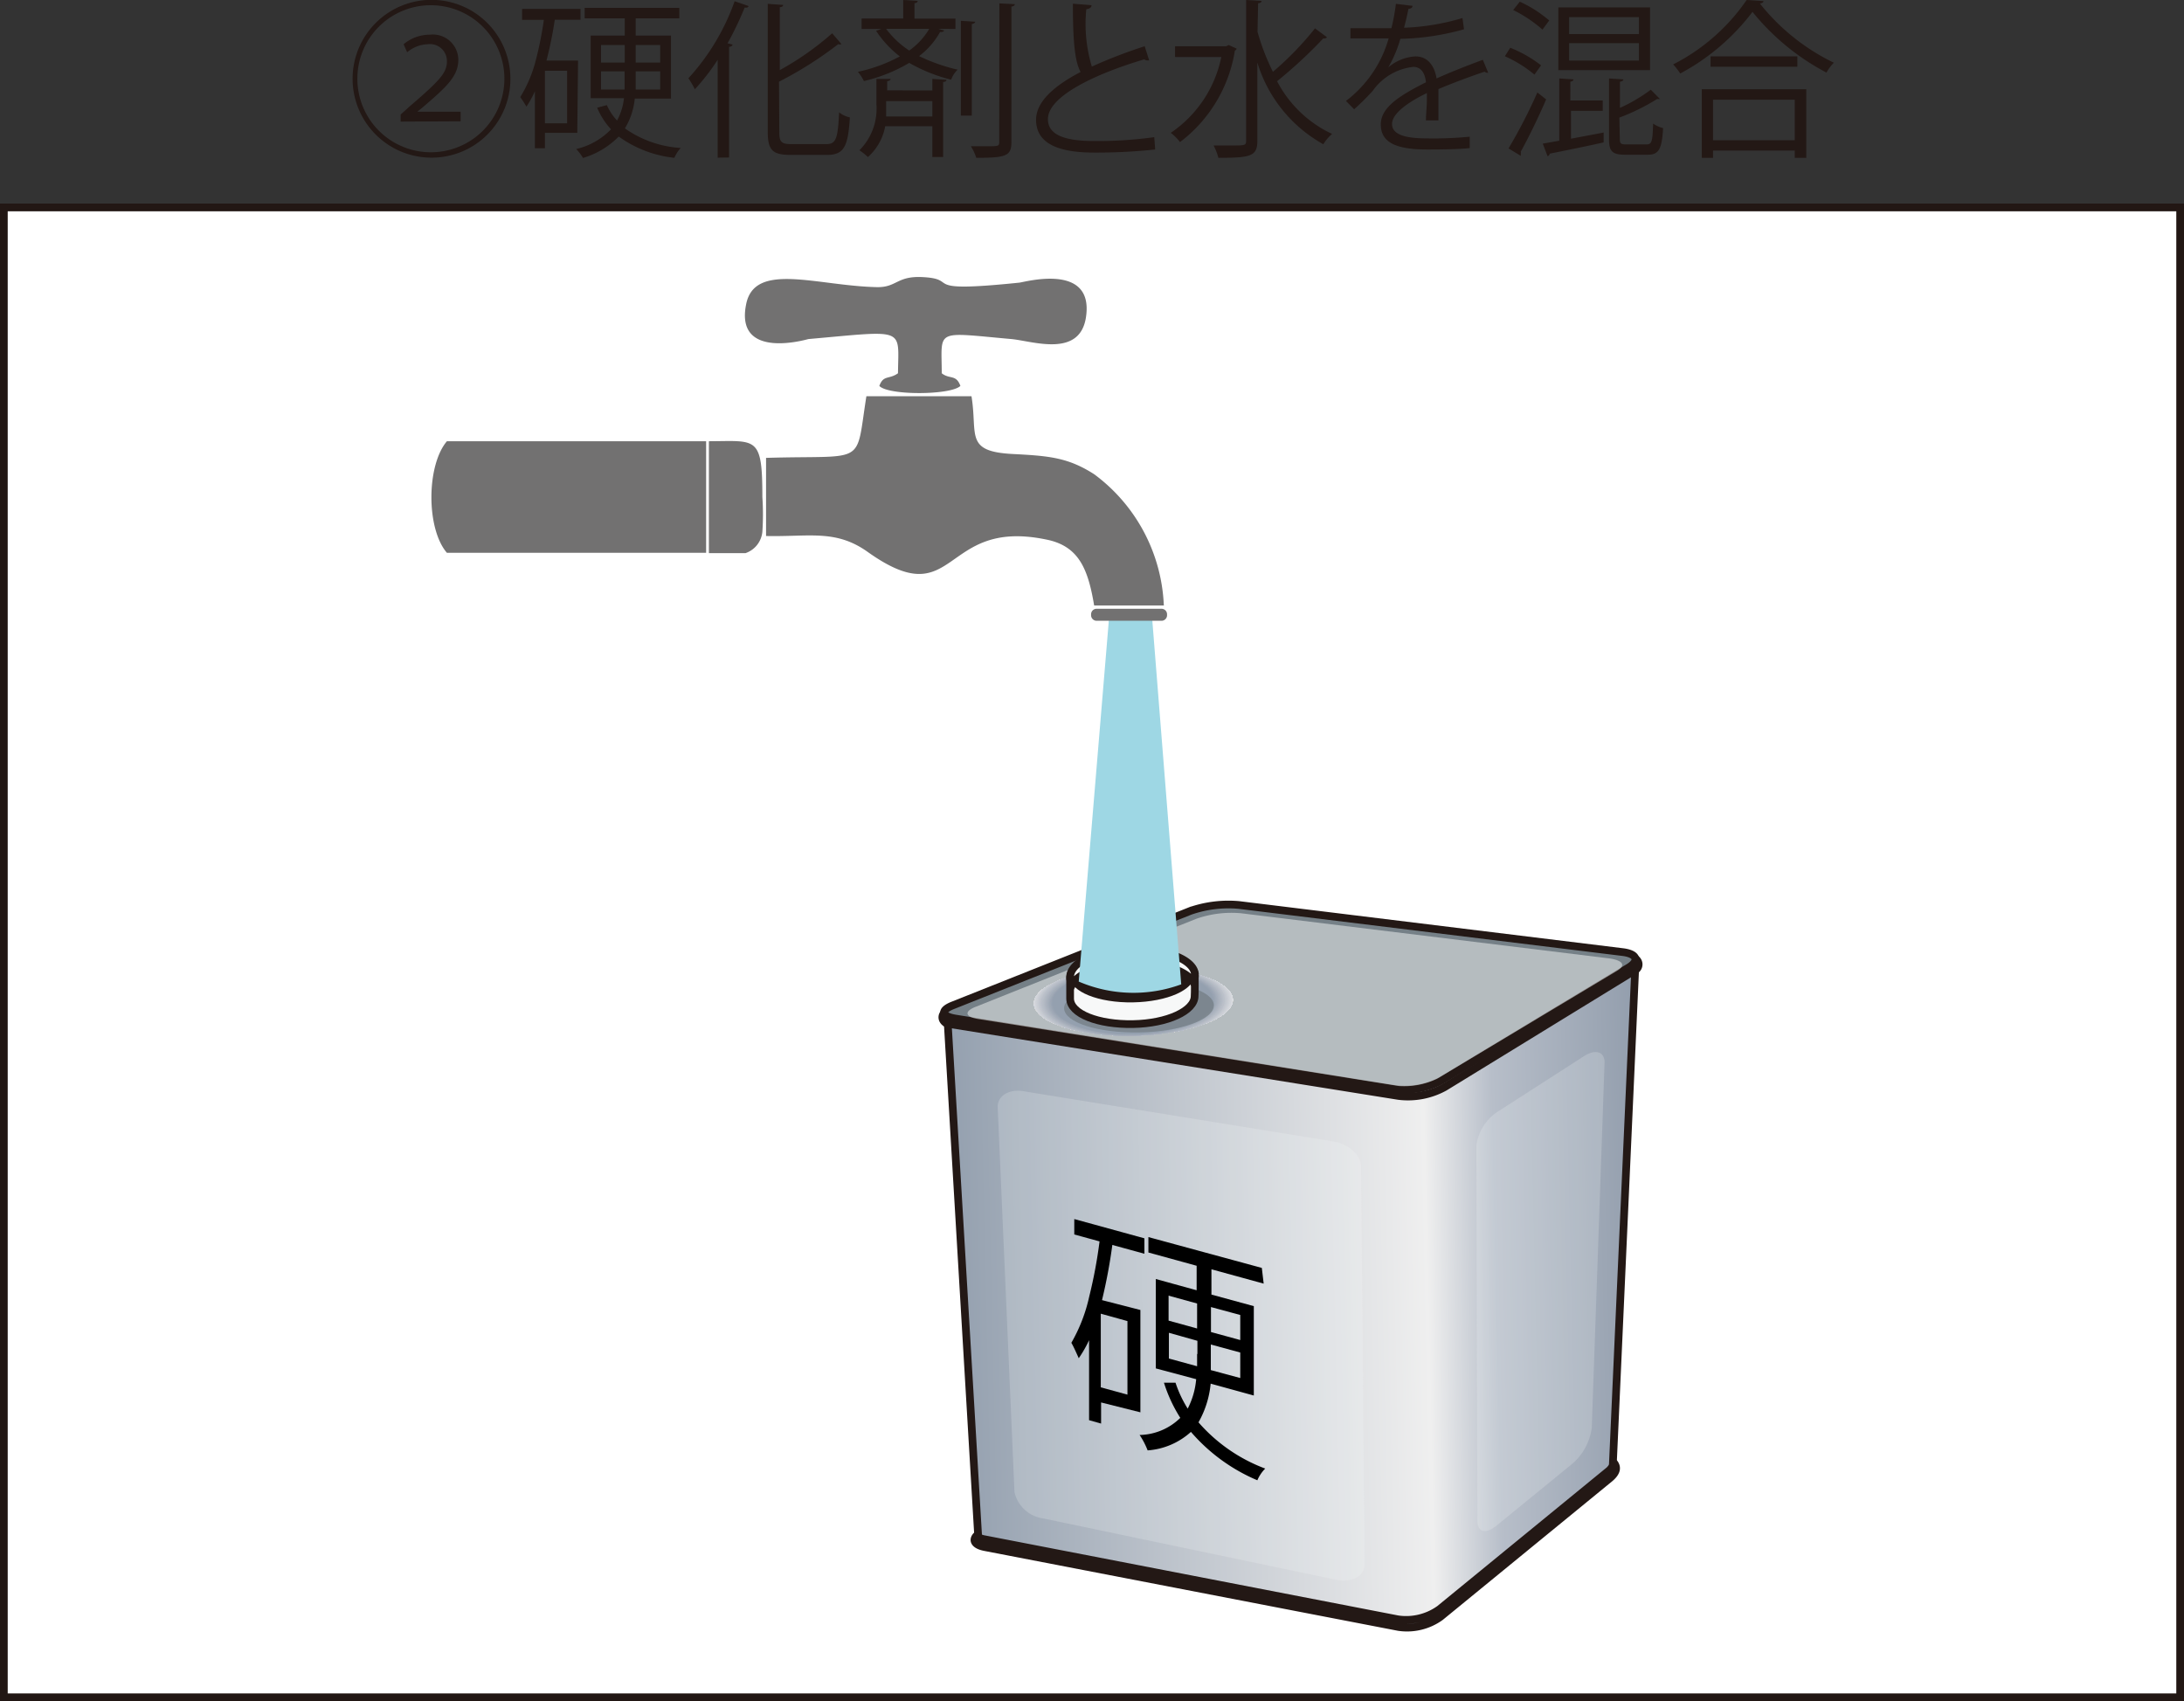
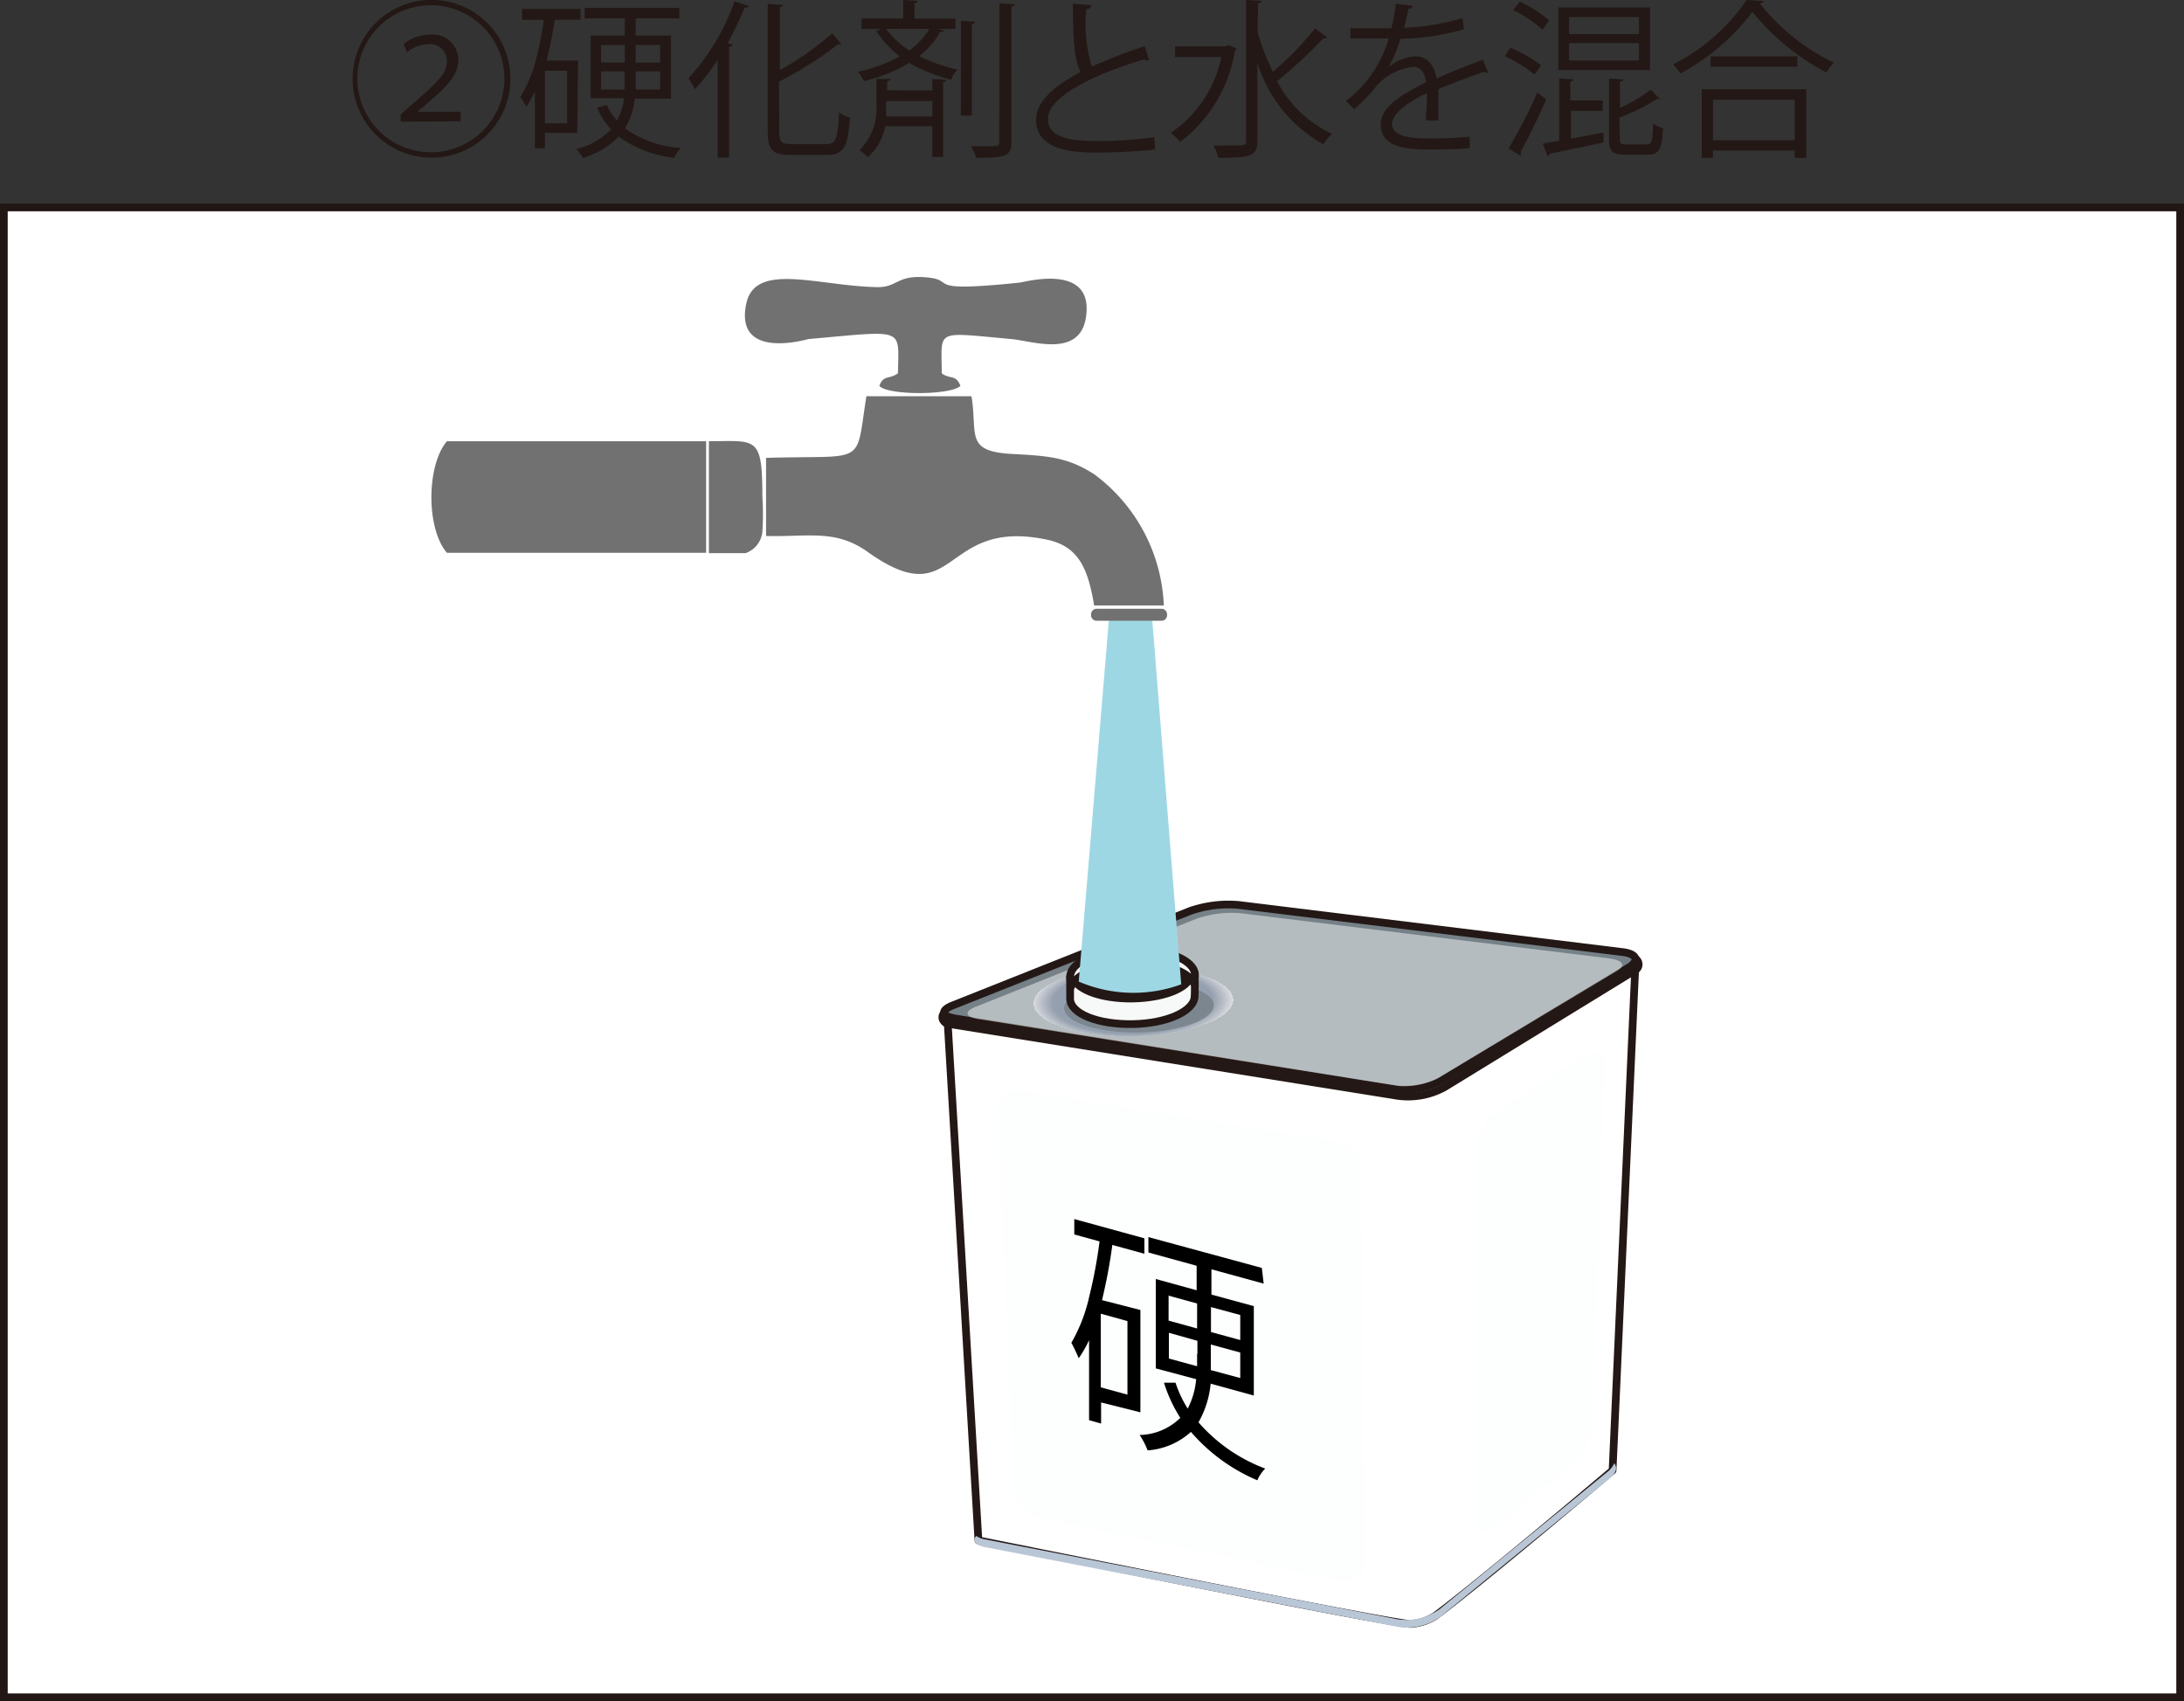
<svg xmlns="http://www.w3.org/2000/svg" xmlns:xlink="http://www.w3.org/1999/xlink" viewBox="0 0 141.72 110.38">
  <rect x="0" y="0" width="141.72" height="110.38" fill="#333333" stroke="none" />
  <defs>
    <style>.cls-1,.cls-5,.cls-8{fill:none;}.cls-2{fill:#fff;stroke:#221714;}.cls-117,.cls-2,.cls-5,.cls-8{stroke-width:0.5px;}.cls-3{fill:#231815;}.cls-4{fill:url(#linear-gradient);}.cls-117,.cls-5,.cls-8{stroke:#231815;}.cls-5{stroke-linecap:round;stroke-linejoin:round;}.cls-6{fill:url(#linear-gradient-2);}.cls-7{fill:#758087;}.cls-117,.cls-8{stroke-miterlimit:10;}.cls-117,.cls-12,.cls-9{fill:#f7f8f8;}.cls-9{opacity:0.5;}.cls-10{fill:#b9c6d6;}.cls-11{opacity:0.2;}.cls-13{clip-path:url(#clip-path);}.cls-14{fill:#efefef;}.cls-15{fill:#eeefef;}.cls-16{fill:#eeeeef;}.cls-17{fill:#edeeee;}.cls-18{fill:#ecedee;}.cls-19{fill:#ebeced;}.cls-20{fill:#eaebed;}.cls-21{fill:#e9ebec;}.cls-22{fill:#e9eaeb;}.cls-23{fill:#e8e9eb;}.cls-24{fill:#e7e8ea;}.cls-25{fill:#e6e7e9;}.cls-26{fill:#e5e6e9;}.cls-27{fill:#e4e6e8;}.cls-28{fill:#e3e5e7;}.cls-29{fill:#e2e4e7;}.cls-30{fill:#e1e3e6;}.cls-31{fill:#e1e2e5;}.cls-32{fill:#e0e2e5;}.cls-33{fill:#dfe1e4;}.cls-34{fill:#dee0e3;}.cls-35{fill:#dddfe3;}.cls-36{fill:#dcdee2;}.cls-37{fill:#dbdde1;}.cls-38{fill:#dadce0;}.cls-39{fill:#d9dbdf;}.cls-40{fill:#d8dadf;}.cls-41{fill:#d7d9de;}.cls-42{fill:#d6d9dd;}.cls-43{fill:#d5d8dd;}.cls-44{fill:#d4d7dc;}.cls-45{fill:#d4d6db;}.cls-46{fill:#d3d5db;}.cls-47{fill:#d2d5da;}.cls-48{fill:#d1d4d9;}.cls-49{fill:#d0d3d9;}.cls-50{fill:#cfd2d8;}.cls-51{fill:#ced1d7;}.cls-52{fill:#cdd1d7;}.cls-53{fill:#ccd0d6;}.cls-54{fill:#cccfd5;}.cls-55{fill:#cbced5;}.cls-56{fill:#cacdd4;}.cls-57{fill:#c9cdd3;}.cls-58{fill:#c8ccd3;}.cls-59{fill:#c7cbd2;}.cls-60{fill:#c6cad1;}.cls-61{fill:#c5c9d1;}.cls-62{fill:#c4c9d0;}.cls-63{fill:#c4c8d0;}.cls-64{fill:#c3c7cf;}.cls-65{fill:#c2c6ce;}.cls-66{fill:#c1c6ce;}.cls-67{fill:#c0c5cd;}.cls-68{fill:#bfc4cc;}.cls-69{fill:#bec3cc;}.cls-70{fill:#bdc2cb;}.cls-71{fill:#bcc2ca;}.cls-72{fill:#bcc1ca;}.cls-73{fill:#bbc0c9;}.cls-74{fill:#babfc9;}.cls-75{fill:#b9bfc8;}.cls-76{fill:#b8bec7;}.cls-77{fill:#b7bdc7;}.cls-78{fill:#b6bcc6;}.cls-79{fill:#b5bcc5;}.cls-80{fill:#b5bbc5;}.cls-81{fill:#b4bac4;}.cls-82{fill:#b3b9c4;}.cls-83{fill:#b2b9c3;}.cls-84{fill:#b1b8c2;}.cls-85{fill:#b0b7c2;}.cls-86{fill:#afb6c1;}.cls-87{fill:#aeb5c0;}.cls-88{fill:#adb4bf;}.cls-89{fill:#acb3bf;}.cls-90{fill:#abb3be;}.cls-91{fill:#aab2bd;}.cls-92{fill:#a9b1bd;}.cls-93{fill:#a8b0bc;}.cls-94{fill:#a7afbb;}.cls-95{fill:#a6aeba;}.cls-96{fill:#a5adba;}.cls-97{fill:#a4adb9;}.cls-98{fill:#a3acb9;}.cls-99{fill:#a2abb8;}.cls-100{fill:#a1abb7;}.cls-101{fill:#a1aab7;}.cls-102{fill:#a0a9b6;}.cls-103{fill:#9fa8b6;}.cls-104{fill:#9ea8b5;}.cls-105{fill:#9da7b4;}.cls-106{fill:#9ca6b4;}.cls-107{fill:#9ba5b3;}.cls-108{fill:#9aa5b3;}.cls-109{fill:#99a4b2;}.cls-110{fill:#99a3b1;}.cls-111{fill:#98a2b1;}.cls-112{fill:#97a2b0;}.cls-113{fill:#96a1b0;}.cls-114{fill:#95a0af;}.cls-115{fill:#94a0af;}.cls-116{opacity:0.8;}.cls-118{fill:#9ed7e4;}.cls-118,.cls-119{fill-rule:evenodd;}.cls-119{fill:#727171;}</style>
    <linearGradient id="linear-gradient" x1="-124.3" y1="17.41" x2="-79.62" y2="17.41" gradientTransform="translate(185.72 64.74) rotate(-1.28)" gradientUnits="userSpaceOnUse">
      <stop offset="0" stop-color="#94a0af" />
      <stop offset="0.55" stop-color="#dddfe2" />
      <stop offset="0.69" stop-color="#efefef" />
      <stop offset="0.79" stop-color="#b7bec9" />
      <stop offset="1" stop-color="#939ead" />
    </linearGradient>
    <linearGradient id="linear-gradient-2" x1="-124.58" y1="-0.01" x2="-79.37" y2="-0.01" xlink:href="#linear-gradient" />
    <clipPath id="clip-path">
      <path class="cls-1" d="M80,64.86c0,1.21-2.85,2.26-6.41,2.34s-6.47-.86-6.49-2.08,2.84-2.27,6.4-2.34S79.93,63.64,80,64.86Z" />
    </clipPath>
  </defs>
  <g id="レイヤー_2" data-name="レイヤー 2">
    <g id="レイヤー_5" data-name="レイヤー 5">
      <rect class="cls-2" x="0.25" y="13.46" width="141.22" height="96.67" />
      <path class="cls-3" d="M28,10.23a5.12,5.12,0,1,1,5.12-5.11A5.11,5.11,0,0,1,28,10.23ZM23.19,5.12A4.77,4.77,0,1,0,28,.34,4.76,4.76,0,0,0,23.19,5.12ZM26,7.89V7.43l.61-.55C28.47,5.28,29,4.74,29,4a1.1,1.1,0,0,0-1.25-1.13,2.19,2.19,0,0,0-1.33.52l-.23-.52a2.64,2.64,0,0,1,1.71-.62,1.65,1.65,0,0,1,1.84,1.62c0,1.08-.76,1.76-2.27,3.06l-.39.32v0h2.81v.62Z" />
      <path class="cls-3" d="M37.46,8.62h-2.1v1h-.65V5.92a6.68,6.68,0,0,1-.55,1,6.57,6.57,0,0,0-.4-.62,8.58,8.58,0,0,0,1-2.36,23,23,0,0,0,.53-2.65H33.88V.58h3.79v.7H36a24.85,24.85,0,0,1-.54,2.65h2.05ZM36.8,8V4.59H35.36V8ZM43.54,6.4H41.19a4.55,4.55,0,0,1-.64,1.93A7,7,0,0,0,44.17,9.6a2.41,2.41,0,0,0-.41.64,7.5,7.5,0,0,1-3.61-1.38,5.43,5.43,0,0,1-2.32,1.39,3.06,3.06,0,0,0-.44-.58,4.58,4.58,0,0,0,2.26-1.28,4.81,4.81,0,0,1-.9-1.4l.63-.17a3.56,3.56,0,0,0,.66,1,3.89,3.89,0,0,0,.45-1.45H38.33V2.31h2.21V1.19h-2.6V.51h6.14v.68H41.25V2.31h2.29ZM39,2.92V4.06h1.54V2.92Zm0,2.89h1.53c0-.19,0-.39,0-.57V4.63H39Zm3.84,0V4.63H41.25v.61c0,.18,0,.38,0,.57Zm0-2.89H41.25V4.06h1.59Z" />
      <path class="cls-3" d="M46.57,10.23V3.88a13.73,13.73,0,0,1-1.48,1.91,5.75,5.75,0,0,0-.42-.71,14.62,14.62,0,0,0,3-5l.9.31c0,.1-.14.12-.25.1a20.54,20.54,0,0,1-1.11,2.32l.32.08c0,.08-.08.14-.22.15v7.18Zm4-1.64c0,.62.14.76.77.76h2.3c.63,0,.73-.42.81-2.06a1.73,1.73,0,0,0,.7.33c-.12,1.81-.34,2.43-1.47,2.43H51.28c-1.13,0-1.46-.3-1.46-1.48V.25l1,.07c0,.08-.06.13-.22.15V4.55A18.71,18.71,0,0,0,54,2.16l.6.7a.22.22,0,0,1-.2,0A24.3,24.3,0,0,1,50.55,5.3Z" />
      <path class="cls-3" d="M60.89,1.87l.37.11c0,.07-.12.1-.26.1a5,5,0,0,1-1.36,1.56,11.73,11.73,0,0,0,2.5.88,1.73,1.73,0,0,0-.42.65A10.54,10.54,0,0,1,59,4.08a10.4,10.4,0,0,1-2.94,1.18,3.07,3.07,0,0,0-.39-.6,10.24,10.24,0,0,0,2.72-1A6.81,6.81,0,0,1,56.85,2l.34-.12H55.91V1.2h2.7V0l.94.06c0,.07-.06.13-.21.15v1H62v.67Zm-.39,4V5.12l.92.06c0,.08-.08.13-.22.14v4.87h-.7v-2H57.44a3.51,3.51,0,0,1-1.12,2,4.82,4.82,0,0,0-.55-.44,3.83,3.83,0,0,0,1.1-3V5.12l.92,0c0,.08-.08.13-.22.15v.59Zm-3-4A5.92,5.92,0,0,0,59,3.28a4.58,4.58,0,0,0,1.3-1.41Zm0,4.69c0,.33,0,.57,0,1h3v-1Zm5.78-5.15c0,.07-.08.13-.22.15V7.5h-.71V1.35ZM64.85.22l1,.05c0,.08-.08.14-.22.16V9.24c0,.89-.38,1-2.28,1A3.28,3.28,0,0,0,63,9.49h1c.76,0,.84,0,.84-.26Z" />
      <path class="cls-3" d="M74.57,3.92h-.09a.37.37,0,0,1-.23-.07C71,4.82,68,6.26,68,7.73c0,1.06,1.17,1.42,3,1.42a26.75,26.75,0,0,0,3.9-.25l.06.8A36,36,0,0,1,71,9.9c-2.18,0-3.76-.51-3.77-2.12,0-1.18,1.17-2.21,2.89-3.11-.37-.67-.5-1.94-.5-4.43l1.21.1c0,.14-.12.23-.34.26a9.58,9.58,0,0,0,.36,3.72A32.32,32.32,0,0,1,74.28,3Z" />
      <path class="cls-3" d="M79.73,2.92l.52.24a.29.29,0,0,1-.12.13,9.26,9.26,0,0,1-3.56,5.93,3.1,3.1,0,0,0-.6-.6A7.82,7.82,0,0,0,79.25,3.7h-3V3h3.32Zm1.87-.86a14.63,14.63,0,0,0,1,2.6,20.09,20.09,0,0,0,2.73-2.82l.78.58a.25.25,0,0,1-.24.07,30.31,30.31,0,0,1-3,2.78,7.7,7.7,0,0,0,3.57,3.42,2.85,2.85,0,0,0-.57.67,9.09,9.09,0,0,1-4.28-5.3V9.15c0,1-.47,1.09-2.53,1.09a3.57,3.57,0,0,0-.31-.8h1.11c.92,0,1,0,1-.3V0l1,.06c0,.09-.07.14-.22.15Z" />
      <path class="cls-3" d="M96.57,4.72l-.07,0a.24.24,0,0,1-.16-.07c-.84.28-2.06.73-3,1.13,0,.25,0,.54,0,.86s0,.74,0,1.17l-.81,0c0-.4.06-.91.06-1.33,0-.17,0-.32,0-.44-1.25.6-2.26,1.34-2.26,2s.76.94,2.28.94a24.08,24.08,0,0,0,2.76-.11v.74c-.65.07-1.64.09-2.77.09-2.11,0-3-.51-3-1.63s1.28-1.9,2.93-2.73c-.07-.69-.38-1-.82-1a3.7,3.7,0,0,0-2.63,1.55,15.31,15.31,0,0,1-1.21,1.2l-.53-.54a7.73,7.73,0,0,0,2.77-4.06H87.63V1.83h2.66A13.14,13.14,0,0,0,90.58.25l1.08.13c0,.12-.11.18-.27.2-.08.44-.18.83-.28,1.22a15.06,15.06,0,0,0,3.79-.63L95,1.9a16.5,16.5,0,0,1-4.13.62,8.2,8.2,0,0,1-.79,1.86h0a2.94,2.94,0,0,1,1.77-.72c.75,0,1.22.54,1.37,1.43.92-.42,2.09-.87,3-1.21Z" />
      <path class="cls-3" d="M98,3.1A8.07,8.07,0,0,1,100,4.24l-.43.6a8.13,8.13,0,0,0-1.92-1.19Zm-.11,6.53A34.33,34.33,0,0,0,99.76,6l.57.45c-.5,1.16-1.17,2.54-1.65,3.39a.24.24,0,0,1,0,.15.24.24,0,0,1,0,.12ZM98.62.11a8.06,8.06,0,0,1,1.91,1.22l-.44.59A8.58,8.58,0,0,0,98.19.65Zm3.32,7.08V9l2.12-.4,0,.64c-1.3.29-2.65.56-3.5.73a.17.17,0,0,1-.14.16l-.31-.81,1.07-.19V5.09l.92.06c0,.08-.06.13-.2.15V6.52H104v.67ZM107.07.48V4.55h-5.95V.48Zm-.72,1.73V1.11h-4.53v1.1Zm0,1.72V2.8h-4.53V3.93ZM105.11,9c0,.32.06.37.44.37h1.29c.34,0,.4-.18.43-1.35a2,2,0,0,0,.65.29c-.08,1.37-.28,1.73-1,1.73h-1.44c-.86,0-1.07-.22-1.07-1V5.09l.93.06c0,.08-.07.13-.22.15V7a10.48,10.48,0,0,0,2-1.18l.6.61s-.06,0-.12,0h-.08a13.53,13.53,0,0,1-2.44,1.2Z" />
      <path class="cls-3" d="M114.43.07c0,.1-.11.14-.23.16A13.78,13.78,0,0,0,119,4.07a2.75,2.75,0,0,0-.48.64,15.34,15.34,0,0,1-4.8-3.94,14.37,14.37,0,0,1-4.69,4,4.1,4.1,0,0,0-.46-.59A12.82,12.82,0,0,0,113.34,0Zm-4,10.17V5.79h6.78v4.45h-.75V9.77h-5.3v.47ZM111,3.66h5.63v.67H111Zm5.46,2.81h-5.3V9.1h5.3Z" />
-       <path class="cls-4" d="M104.64,95.41s-8.25,7-11.52,9.45a3.31,3.31,0,0,1-1.63.51c-1.16,0-28-5.42-28-5.42l-2-33.69,44.62-3.45Z" />
      <path class="cls-5" d="M104.64,95.41s-8.25,7-11.52,9.45a3.31,3.31,0,0,1-1.63.51c-1.16,0-28-5.42-28-5.42l-2-33.69,44.62-3.45Z" />
      <path class="cls-6" d="M90.74,71.11a4.91,4.91,0,0,0,3-.57l12.39-7.6a.43.43,0,0,0-.06-.76L61.38,65.65c-.24.1-.39.52.06.77Z" />
      <path class="cls-5" d="M90.74,71.11a4.91,4.91,0,0,0,3-.57l12.39-7.6a.43.43,0,0,0-.06-.76L61.38,65.65c-.24.1-.39.52.06.77Z" />
      <path class="cls-7" d="M93.48,70.14a5.08,5.08,0,0,1-3,.52L62,66.09c-.91-.15-1-.53-.16-.86l15.39-6.12a7.56,7.56,0,0,1,3.15-.39l24.94,3.06c.91.12,1.07.56.36,1Z" />
      <path class="cls-8" d="M93.48,70.14a5.08,5.08,0,0,1-3,.52L62,66.09c-.91-.15-1-.53-.16-.86l15.39-6.12a7.56,7.56,0,0,1,3.15-.39l24.94,3.06c.91.12,1.07.56.36,1Z" />
      <path class="cls-9" d="M93.25,70a5,5,0,0,1-2.47.47L63.47,66.12c-.86-.14-.92-.5-.14-.8l14.29-5.7a6.89,6.89,0,0,1,2.93-.36l23.82,2.92c.87.11,1.22.43.53.83Z" />
      <path class="cls-10" d="M104.75,94.94a1.5,1.5,0,0,1-.33.47l-11,9a3.73,3.73,0,0,1-2.72.66L63.9,99.88a1.3,1.3,0,0,1-.55-.22c-.27.31-.07.61.58.73l26.83,5.18a3.7,3.7,0,0,0,2.71-.66l11-9C104.83,95.6,105,95.28,104.75,94.94Z" />
-       <path class="cls-5" d="M104.75,94.94a1.5,1.5,0,0,1-.33.47l-11,9a3.73,3.73,0,0,1-2.72.66L63.9,99.88a1.3,1.3,0,0,1-.55-.22c-.27.31-.07.61.58.73l26.83,5.18a3.7,3.7,0,0,0,2.71-.66l11-9C104.83,95.6,105,95.28,104.75,94.94Z" />
      <g class="cls-11">
        <path class="cls-12" d="M88.55,101.52c0,.73-.79,1.17-1.77,1l-19.11-4a2.21,2.21,0,0,1-1.84-1.7l-1.09-25c0-.73.76-1.2,1.76-1l20,3.24c1,.16,1.82.89,1.82,1.62Z" />
      </g>
      <g class="cls-11">
        <path class="cls-12" d="M103.29,92.64A3.71,3.71,0,0,1,102,95l-4.9,4c-.68.56-1.23.42-1.23-.31L95.8,74.36a3.1,3.1,0,0,1,1.39-2.23l5.58-3.59c.77-.5,1.37-.3,1.35.43Z" />
      </g>
      <g class="cls-13">
        <rect class="cls-14" x="67.05" y="62.77" width="12.91" height="4.43" transform="translate(-1.44 1.67) rotate(-1.29)" />
        <path class="cls-14" d="M73.46,62.71l2.68-.06v-.27a10.89,10.89,0,0,1,2.2.54c1.26.47,2,1.15,2.06,1.91s-.74,1.47-2,2a10,10,0,0,1-2.18.64v-.26l-5.36.11v.28a11,11,0,0,1-2.2-.55c-1.26-.47-2.05-1.14-2.06-1.91s.74-1.47,2-2a11.29,11.29,0,0,1,2.18-.64v.27Z" />
        <path class="cls-15" d="M73.46,62.71l2.67-.06v-.26a10.32,10.32,0,0,1,2.19.54c1.26.47,2,1.14,2.06,1.9s-.74,1.47-2,2a11.18,11.18,0,0,1-2.17.64v-.26l-5.35.12v.26a11.8,11.8,0,0,1-2.2-.54c-1.25-.47-2-1.15-2.06-1.91s.74-1.47,2-2a9.78,9.78,0,0,1,2.17-.64v.26Z" />
        <path class="cls-16" d="M73.46,62.71l2.67-.06v-.26a11,11,0,0,1,2.19.54c1.25.47,2,1.14,2,1.9s-.73,1.47-2,2a10.53,10.53,0,0,1-2.17.64v-.25l-5.34.12v.25A10.47,10.47,0,0,1,68.7,67c-1.25-.47-2-1.14-2-1.9s.73-1.46,2-2a10.87,10.87,0,0,1,2.16-.64v.26Z" />
        <path class="cls-17" d="M73.46,62.71l2.66-.06V62.4a10.17,10.17,0,0,1,2.19.54c1.25.47,2,1.14,2,1.89s-.74,1.46-2,2a11.18,11.18,0,0,1-2.17.64v-.25l-5.33.12v.25A11.13,11.13,0,0,1,68.71,67c-1.25-.47-2-1.14-2-1.9s.73-1.46,2-2a10.24,10.24,0,0,1,2.16-.64v.25Z" />
        <path class="cls-18" d="M73.46,62.71l2.65-.06V62.4a10.85,10.85,0,0,1,2.18.54c1.25.47,2,1.14,2,1.89s-.73,1.46-2,2a10.32,10.32,0,0,1-2.15.64v-.24l-5.31.12v.24A10.47,10.47,0,0,1,68.72,67c-1.24-.47-2-1.13-2-1.89s.74-1.46,2-2a11,11,0,0,1,2.15-.64v.25Z" />
        <path class="cls-19" d="M73.46,62.71l2.65-.06v-.24a10.22,10.22,0,0,1,2.18.54c1.24.46,2,1.13,2,1.88s-.73,1.46-2,2a10.34,10.34,0,0,1-2.15.63v-.23l-5.3.11v.24A10.94,10.94,0,0,1,68.74,67c-1.25-.47-2-1.13-2-1.89s.73-1.45,2-2a11,11,0,0,1,2.15-.63v.24Z" />
        <path class="cls-20" d="M73.45,62.26c3.75-.08,6.81,1.07,6.85,2.57s-3,2.8-6.73,2.88-6.82-1.06-6.85-2.57S69.7,62.35,73.45,62.26Z" />
        <path class="cls-21" d="M73.45,62.27c3.74-.08,6.8,1.06,6.83,2.56s-3,2.79-6.71,2.88-6.81-1.07-6.84-2.57S69.71,62.35,73.45,62.27Z" />
        <path class="cls-22" d="M73.45,62.27c3.73-.08,6.78,1.07,6.82,2.57s-3,2.78-6.7,2.86-6.79-1.06-6.82-2.56S69.71,62.36,73.45,62.27Z" />
        <path class="cls-23" d="M73.45,62.28c3.72-.08,6.76,1.06,6.8,2.56s-3,2.77-6.68,2.85-6.77-1.06-6.8-2.55S69.72,62.37,73.45,62.28Z" />
        <path class="cls-24" d="M73.45,62.29c3.71-.08,6.75,1.06,6.78,2.55s-3,2.76-6.66,2.85-6.76-1.06-6.79-2.55S69.73,62.37,73.45,62.29Z" />
        <path class="cls-25" d="M73.45,62.29c3.7-.08,6.73,1.06,6.76,2.55s-2.94,2.76-6.64,2.84-6.74-1.06-6.77-2.54S69.74,62.38,73.45,62.29Z" />
        <path class="cls-26" d="M73.45,62.3c3.69-.08,6.72,1.05,6.75,2.54s-2.94,2.75-6.63,2.83-6.72-1-6.76-2.53S69.75,62.38,73.45,62.3Z" />
        <path class="cls-27" d="M73.45,62.31c3.68-.09,6.7,1,6.74,2.53s-2.94,2.74-6.62,2.83-6.71-1-6.74-2.53S69.76,62.39,73.45,62.31Z" />
        <path class="cls-28" d="M73.45,62.31c3.68-.08,6.69,1,6.72,2.53s-2.93,2.74-6.61,2.82-6.68-1-6.71-2.52S69.77,62.4,73.45,62.31Z" />
        <path class="cls-29" d="M73.45,62.32c3.67-.08,6.67,1,6.7,2.52s-2.91,2.73-6.58,2.81-6.68-1-6.71-2.51S69.78,62.4,73.45,62.32Z" />
        <path class="cls-30" d="M73.45,62.33c3.66-.09,6.65,1,6.68,2.51s-2.9,2.72-6.57,2.81-6.65-1-6.68-2.51S69.79,62.41,73.45,62.33Z" />
        <path class="cls-31" d="M73.45,62.33c3.65-.08,6.64,1,6.67,2.51s-2.9,2.72-6.56,2.8-6.63-1-6.67-2.5S69.8,62.42,73.45,62.33Z" />
        <path class="cls-32" d="M73.45,62.34c3.64-.08,6.62,1,6.65,2.5s-2.89,2.71-6.54,2.79-6.61-1-6.65-2.49S69.81,62.42,73.45,62.34Z" />
-         <path class="cls-33" d="M73.45,62.35c3.63-.08,6.6,1,6.64,2.49s-2.89,2.71-6.53,2.79-6.6-1-6.63-2.5S69.82,62.43,73.45,62.35Z" />
        <path class="cls-34" d="M73.45,62.35c3.62-.08,6.59,1,6.62,2.49s-2.88,2.7-6.51,2.78S67,66.59,67,65.14,69.83,62.44,73.45,62.35Z" />
        <path class="cls-35" d="M73.45,62.36c3.61-.08,6.57,1,6.6,2.48s-2.87,2.69-6.49,2.77-6.57-1-6.6-2.48S69.83,62.44,73.45,62.36Z" />
        <path class="cls-36" d="M73.45,62.37c3.61-.08,6.56,1,6.59,2.47s-2.87,2.69-6.48,2.77S67,66.58,67,65.13,69.84,62.45,73.45,62.37Z" />
        <path class="cls-37" d="M73.45,62.37c3.6-.08,6.54,1,6.57,2.47s-2.86,2.68-6.46,2.76S67,66.58,67,65.13,69.85,62.45,73.45,62.37Z" />
        <path class="cls-37" d="M73.45,62.38C77,62.3,80,63.4,80,64.84s-2.86,2.67-6.45,2.76S67,66.57,67,65.13,69.86,62.46,73.45,62.38Z" />
        <path class="cls-38" d="M73.45,62.39C77,62.31,80,63.4,80,64.84s-2.85,2.67-6.43,2.75-6.5-1-6.53-2.46S69.87,62.47,73.45,62.39Z" />
        <path class="cls-39" d="M73.45,62.39c3.57-.08,6.49,1,6.52,2.45s-2.84,2.66-6.41,2.74-6.49-1-6.52-2.45S69.88,62.47,73.45,62.39Z" />
        <path class="cls-40" d="M73.45,62.4c3.56-.08,6.48,1,6.51,2.44s-2.83,2.65-6.4,2.74-6.47-1-6.5-2.45S69.89,62.48,73.45,62.4Z" />
        <path class="cls-41" d="M73.45,62.41c3.55-.08,6.46,1,6.49,2.43s-2.82,2.65-6.38,2.73-6.45-1-6.49-2.44S69.9,62.49,73.45,62.41Z" />
        <path class="cls-42" d="M73.45,62.41c3.54-.08,6.44,1,6.47,2.43s-2.81,2.64-6.36,2.72-6.44-1-6.47-2.43S69.91,62.49,73.45,62.41Z" />
        <path class="cls-43" d="M73.45,62.42c3.53-.08,6.43,1,6.46,2.43s-2.81,2.63-6.35,2.71-6.42-1-6.45-2.43S69.92,62.5,73.45,62.42Z" />
        <path class="cls-44" d="M73.45,62.42c3.53-.07,6.41,1,6.44,2.42s-2.8,2.63-6.33,2.71-6.41-1-6.44-2.42S69.93,62.5,73.45,62.42Z" />
        <path class="cls-45" d="M73.45,62.43c3.52-.08,6.39,1,6.42,2.41s-2.79,2.62-6.31,2.7-6.39-1-6.42-2.41S69.93,62.51,73.45,62.43Z" />
        <path class="cls-46" d="M73.45,62.44c3.51-.08,6.37,1,6.41,2.4s-2.79,2.62-6.3,2.7-6.37-1-6.41-2.41S69.94,62.52,73.45,62.44Z" />
        <path class="cls-47" d="M73.45,62.44c3.5-.07,6.36,1,6.39,2.4s-2.78,2.61-6.28,2.69-6.36-1-6.39-2.4S70,62.52,73.45,62.44Z" />
        <path class="cls-48" d="M73.45,62.45c3.49-.08,6.34,1,6.37,2.39s-2.77,2.6-6.26,2.68-6.34-1-6.37-2.39S70,62.53,73.45,62.45Z" />
        <path class="cls-49" d="M73.45,62.46c3.48-.08,6.33,1,6.36,2.38s-2.77,2.6-6.25,2.67-6.32-1-6.35-2.38S70,62.54,73.45,62.46Z" />
        <path class="cls-50" d="M73.45,62.47c3.47-.09,6.31,1,6.34,2.37S77,67.43,73.56,67.51s-6.31-1-6.34-2.38S70,62.54,73.45,62.47Z" />
        <path class="cls-51" d="M73.45,62.47c3.46-.08,6.29,1,6.33,2.38S77,67.42,73.56,67.5s-6.29-1-6.32-2.37S70,62.55,73.45,62.47Z" />
        <path class="cls-52" d="M73.45,62.48c3.46-.08,6.28,1,6.31,2.37S77,67.42,73.56,67.5s-6.27-1-6.31-2.37S70,62.56,73.45,62.48Z" />
        <path class="cls-53" d="M73.45,62.48c3.45-.07,6.26,1,6.29,2.37S77,67.41,73.56,67.49s-6.26-1-6.29-2.36S70,62.56,73.45,62.48Z" />
        <path class="cls-54" d="M73.45,62.49c3.44-.08,6.25,1,6.28,2.36S77,67.4,73.56,67.48s-6.24-1-6.27-2.35S70,62.57,73.45,62.49Z" />
        <path class="cls-55" d="M73.45,62.5c3.43-.08,6.23,1,6.26,2.35S77,67.4,73.56,67.48s-6.23-1-6.26-2.35S70,62.57,73.45,62.5Z" />
        <path class="cls-56" d="M73.45,62.5c3.42-.07,6.21,1,6.25,2.35S77,67.39,73.56,67.47s-6.21-1-6.24-2.34S70,62.58,73.45,62.5Z" />
        <path class="cls-57" d="M73.45,62.51c3.41-.08,6.2,1,6.23,2.34S77,67.39,73.56,67.46s-6.19-1-6.23-2.33S70,62.59,73.45,62.51Z" />
        <path class="cls-58" d="M73.45,62.52c3.4-.08,6.18,1,6.21,2.33s-2.7,2.53-6.1,2.61-6.18-1-6.21-2.34S70.05,62.59,73.45,62.52Z" />
        <path class="cls-59" d="M73.45,62.52c3.39-.07,6.17,1,6.19,2.33s-2.69,2.52-6.08,2.6-6.16-1-6.19-2.33S70.06,62.6,73.45,62.52Z" />
        <path class="cls-60" d="M73.45,62.53c3.38-.08,6.15,1,6.18,2.32s-2.69,2.52-6.07,2.59-6.15-1-6.18-2.32S70.07,62.61,73.45,62.53Z" />
        <path class="cls-61" d="M73.45,62.54c3.37-.08,6.13,1,6.17,2.31s-2.69,2.51-6.06,2.59-6.13-1-6.16-2.32S70.08,62.61,73.45,62.54Z" />
        <path class="cls-62" d="M73.45,62.54c3.37-.07,6.12,1,6.15,2.31s-2.68,2.5-6,2.58-6.11-1-6.14-2.31S70.09,62.62,73.45,62.54Z" />
        <path class="cls-63" d="M73.45,62.55c3.36-.08,6.1,1,6.13,2.3s-2.66,2.5-6,2.57-6.1-1-6.13-2.3S70.1,62.62,73.45,62.55Z" />
        <path class="cls-64" d="M73.45,62.56c3.35-.08,6.09.95,6.11,2.29s-2.66,2.49-6,2.57-6.08-1-6.11-2.3S70.11,62.63,73.45,62.56Z" />
        <path class="cls-65" d="M73.45,62.56c3.34-.07,6.07.95,6.1,2.29s-2.65,2.49-6,2.56-6.07-1-6.09-2.29S70.12,62.64,73.45,62.56Z" />
        <path class="cls-66" d="M73.46,62.57c3.32-.08,6,1,6.07,2.28s-2.64,2.48-6,2.55-6-.94-6.08-2.28S70.13,62.64,73.46,62.57Z" />
        <path class="cls-67" d="M73.45,62.58c3.32-.08,6,.94,6.06,2.27s-2.63,2.47-6,2.55-6-1-6.06-2.28S70.14,62.65,73.45,62.58Z" />
        <path class="cls-68" d="M73.46,62.58c3.3-.07,6,.94,6,2.27s-2.63,2.47-5.94,2.54-6-.94-6-2.27S70.14,62.66,73.46,62.58Z" />
        <path class="cls-69" d="M73.46,62.59c3.3-.07,6,.94,6,2.26s-2.62,2.46-5.92,2.53-6-.93-6-2.26S70.15,62.66,73.46,62.59Z" />
        <path class="cls-70" d="M73.46,62.59c3.28-.07,6,.94,6,2.26s-2.62,2.45-5.91,2.53-6-.94-6-2.26S70.16,62.67,73.46,62.59Z" />
        <path class="cls-71" d="M73.46,62.6c3.28-.07,6,.94,6,2.25s-2.61,2.45-5.89,2.52-6-.93-6-2.25S70.17,62.68,73.46,62.6Z" />
        <path class="cls-72" d="M73.46,62.61c3.27-.08,5.94.93,6,2.24s-2.6,2.44-5.87,2.52-6-.94-6-2.25S70.18,62.68,73.46,62.61Z" />
        <path class="cls-73" d="M73.46,62.62c3.26-.08,5.93.92,6,2.24s-2.6,2.43-5.86,2.5-5.93-.93-6-2.24S70.19,62.69,73.46,62.62Z" />
        <path class="cls-74" d="M73.46,62.62c3.25-.07,5.91.93,5.94,2.24s-2.59,2.42-5.84,2.49-5.92-.92-6-2.23S70.2,62.7,73.46,62.62Z" />
        <path class="cls-75" d="M73.46,62.63c3.24-.08,5.9.92,5.92,2.23s-2.58,2.41-5.82,2.49-5.9-.93-5.93-2.23S70.21,62.7,73.46,62.63Z" />
        <path class="cls-76" d="M73.46,62.64c3.23-.08,5.88.91,5.91,2.21s-2.58,2.42-5.81,2.49-5.89-.92-5.92-2.22S70.22,62.71,73.46,62.64Z" />
        <path class="cls-77" d="M73.46,62.64c3.22-.07,5.86.92,5.89,2.22s-2.56,2.4-5.79,2.47-5.87-.91-5.9-2.21S70.23,62.71,73.46,62.64Z" />
        <path class="cls-78" d="M73.46,62.65c3.21-.07,5.85.91,5.88,2.21s-2.56,2.39-5.78,2.47-5.85-.92-5.88-2.21S70.23,62.72,73.46,62.65Z" />
        <path class="cls-79" d="M73.46,62.65c3.21-.07,5.83.92,5.86,2.21s-2.55,2.39-5.76,2.46-5.84-.92-5.86-2.2S70.24,62.73,73.46,62.65Z" />
        <path class="cls-80" d="M73.46,62.66c3.2-.07,5.82.91,5.84,2.2s-2.54,2.38-5.74,2.45-5.82-.91-5.85-2.19S70.25,62.73,73.46,62.66Z" />
        <path class="cls-81" d="M73.46,62.67c3.19-.07,5.8.91,5.83,2.19s-2.54,2.37-5.73,2.45-5.81-.91-5.83-2.19S70.26,62.74,73.46,62.67Z" />
        <path class="cls-82" d="M73.46,62.67c3.18-.07,5.78.91,5.81,2.19s-2.53,2.37-5.71,2.44-5.79-.91-5.82-2.18S70.27,62.74,73.46,62.67Z" />
        <path class="cls-83" d="M73.46,62.68c3.17-.07,5.77.9,5.8,2.18s-2.53,2.36-5.7,2.44-5.77-.91-5.8-2.18S70.28,62.75,73.46,62.68Z" />
        <path class="cls-84" d="M73.46,62.69c3.16-.07,5.75.9,5.78,2.17s-2.52,2.35-5.68,2.43-5.76-.9-5.78-2.17S70.29,62.76,73.46,62.69Z" />
        <path class="cls-85" d="M73.46,62.69c3.15-.07,5.73.9,5.76,2.17s-2.51,2.35-5.66,2.42-5.74-.9-5.77-2.16S70.3,62.76,73.46,62.69Z" />
        <path class="cls-86" d="M73.46,62.7c3.14-.07,5.72.9,5.75,2.16s-2.5,2.34-5.65,2.41-5.72-.89-5.75-2.15S70.31,62.77,73.46,62.7Z" />
        <path class="cls-86" d="M73.46,62.71c3.14-.07,5.7.89,5.73,2.15s-2.5,2.34-5.63,2.41-5.71-.9-5.74-2.15S70.32,62.78,73.46,62.71Z" />
        <path class="cls-87" d="M73.46,62.71c3.13-.07,5.68.89,5.71,2.15s-2.48,2.33-5.62,2.4-5.68-.89-5.71-2.14S70.33,62.79,73.46,62.71Z" />
        <path class="cls-88" d="M73.46,62.72c3.12-.07,5.67.89,5.7,2.14s-2.48,2.32-5.61,2.39-5.66-.88-5.69-2.13S70.34,62.79,73.46,62.72Z" />
        <path class="cls-89" d="M73.46,62.72c3.11-.06,5.65.89,5.68,2.14s-2.47,2.32-5.59,2.39-5.65-.89-5.68-2.14S70.35,62.8,73.46,62.72Z" />
        <path class="cls-90" d="M73.46,62.73c3.1-.07,5.64.89,5.66,2.13s-2.46,2.31-5.56,2.38-5.64-.88-5.67-2.13S70.36,62.8,73.46,62.73Z" />
-         <path class="cls-91" d="M73.46,62.74c3.09-.07,5.62.88,5.65,2.12s-2.46,2.31-5.56,2.37-5.62-.87-5.65-2.11S70.36,62.81,73.46,62.74Z" />
        <path class="cls-92" d="M73.46,62.75c3.08-.07,5.6.87,5.63,2.11s-2.45,2.3-5.53,2.37-5.61-.88-5.64-2.12S70.37,62.82,73.46,62.75Z" />
        <path class="cls-93" d="M73.46,62.75c3.07-.07,5.59.88,5.61,2.11s-2.44,2.29-5.52,2.36-5.58-.87-5.61-2.11S70.38,62.82,73.46,62.75Z" />
        <path class="cls-93" d="M73.46,62.76c3.07-.07,5.57.87,5.6,2.1s-2.44,2.29-5.51,2.35S68,66.34,68,65.11,70.39,62.83,73.46,62.76Z" />
        <path class="cls-94" d="M73.46,62.77c3.06-.07,5.56.87,5.58,2.09s-2.43,2.28-5.49,2.35S68,66.34,68,65.11,70.4,62.84,73.46,62.77Z" />
        <path class="cls-95" d="M73.46,62.77c3.05-.06,5.54.87,5.57,2.09s-2.42,2.27-5.48,2.34S68,66.33,68,65.11,70.41,62.84,73.46,62.77Z" />
        <path class="cls-96" d="M73.46,62.78c3-.07,5.52.86,5.55,2.08s-2.42,2.27-5.46,2.34S68,66.33,68,65.11,70.42,62.85,73.46,62.78Z" />
        <path class="cls-97" d="M73.46,62.79c3-.07,5.51.86,5.53,2.07s-2.4,2.26-5.44,2.33S68,66.33,68,65.11,70.43,62.85,73.46,62.79Z" />
        <path class="cls-98" d="M73.46,62.79c3-.07,5.49.86,5.51,2.08s-2.4,2.24-5.42,2.31-5.49-.86-5.51-2.07S70.44,62.86,73.46,62.79Z" />
        <path class="cls-99" d="M73.46,62.8c3-.07,5.47.86,5.5,2.06s-2.39,2.25-5.41,2.32-5.47-.86-5.5-2.07S70.45,62.87,73.46,62.8Z" />
        <path class="cls-100" d="M73.46,62.8c3-.06,5.46.86,5.49,2.07s-2.39,2.23-5.4,2.3-5.45-.86-5.48-2.06S70.46,62.87,73.46,62.8Z" />
        <path class="cls-101" d="M73.46,62.81c3-.07,5.44.85,5.47,2.06s-2.38,2.23-5.38,2.29-5.44-.85-5.46-2S70.46,62.88,73.46,62.81Z" />
        <path class="cls-102" d="M73.46,62.82c3-.07,5.42.85,5.45,2.05s-2.37,2.22-5.36,2.29-5.42-.85-5.45-2S70.47,62.89,73.46,62.82Z" />
        <path class="cls-103" d="M73.46,62.82c3-.06,5.41.85,5.44,2.05s-2.37,2.21-5.35,2.28-5.41-.85-5.43-2S70.48,62.89,73.46,62.82Z" />
        <path class="cls-104" d="M73.46,62.83c3-.07,5.39.84,5.42,2s-2.36,2.21-5.33,2.27-5.39-.84-5.42-2S70.49,62.9,73.46,62.83Z" />
        <path class="cls-105" d="M73.46,62.84c3-.07,5.38.84,5.4,2s-2.35,2.2-5.31,2.27-5.37-.85-5.4-2S70.5,62.9,73.46,62.84Z" />
        <path class="cls-106" d="M73.46,62.84c3-.06,5.36.84,5.39,2s-2.35,2.19-5.3,2.26-5.36-.84-5.38-2S70.51,62.91,73.46,62.84Z" />
        <path class="cls-107" d="M73.46,62.85c2.94-.06,5.34.84,5.37,2s-2.34,2.19-5.28,2.25-5.34-.83-5.37-2S70.52,62.92,73.46,62.85Z" />
        <path class="cls-108" d="M73.46,62.86c2.93-.07,5.33.83,5.35,2s-2.33,2.18-5.26,2.25-5.33-.84-5.35-2S70.53,62.92,73.46,62.86Z" />
        <path class="cls-109" d="M73.46,62.86c2.92-.06,5.31.84,5.34,2s-2.32,2.18-5.25,2.24-5.31-.83-5.34-2S70.54,62.93,73.46,62.86Z" />
        <path class="cls-110" d="M73.46,62.87c2.92-.07,5.3.83,5.32,2S76.46,67,73.55,67.1s-5.29-.82-5.32-2S70.55,62.94,73.46,62.87Z" />
-         <path class="cls-111" d="M73.46,62.87c2.91-.06,5.28.83,5.31,2S76.46,67,73.55,67.1s-5.28-.83-5.3-2S70.56,62.94,73.46,62.87Z" />
        <path class="cls-112" d="M73.46,62.88c2.9-.06,5.26.83,5.29,2s-2.3,2.16-5.2,2.22-5.26-.82-5.28-2S70.56,63,73.46,62.88Z" />
        <path class="cls-113" d="M73.46,62.89c2.89-.07,5.25.82,5.27,2S76.44,67,73.55,67.08s-5.24-.82-5.27-2S70.57,63,73.46,62.89Z" />
        <path class="cls-114" d="M73.46,62.9c2.88-.07,5.23.81,5.26,2S76.43,67,73.55,67.08s-5.23-.82-5.25-2S70.58,63,73.46,62.9Z" />
        <path class="cls-115" d="M73.46,62.9c2.87-.06,5.22.82,5.24,2s-2.28,2.14-5.15,2.2-5.21-.82-5.24-2S70.59,63,73.46,62.9Z" />
      </g>
      <g class="cls-116">
        <path class="cls-7" d="M78.77,65.23c0,.92-2.14,1.71-4.83,1.76s-4.87-.65-4.89-1.56,2.15-1.71,4.83-1.77S78.76,64.31,78.77,65.23Z" />
      </g>
      <path class="cls-117" d="M77.53,63.32c0-1-1.85-1.69-4.09-1.65s-4,.86-4,1.81c0,.23,0,1.08,0,1.31,0,1,1.84,1.7,4.08,1.66s4-.86,4-1.82C77.54,64.4,77.53,63.55,77.53,63.32Z" />
      <path class="cls-3" d="M77.52,63.23c0,1-1.78,1.77-4,1.81s-4.07-.69-4.09-1.65,1.78-1.77,4-1.81S77.51,62.27,77.52,63.23Z" />
      <path class="cls-117" d="M73.44,61.59c-2.24,0-4,.85-4,1.81v.06a.81.81,0,0,0,.14.41c.43-.76,2-1.35,3.9-1.39s3.47.49,3.94,1.22a.74.74,0,0,0,.12-.43v-.06C77.46,62.27,75.65,61.55,73.44,61.59Z" />
      <path d="M74,85l0,6.64L71.45,91v1.37l-.78-.22,0-5.19A7.77,7.77,0,0,1,70,88.13c-.12-.27-.34-.77-.48-1a10.56,10.56,0,0,0,1.16-3,31.3,31.3,0,0,0,.67-3.58l-1.64-.45v-1l4.55,1.25v1l-2.08-.57a35,35,0,0,1-.67,3.58Zm-.84,5.49,0-4.77-1.73-.48,0,4.78,1.72.47" />
      <path d="M82,83.29l-3.39-.93V84l2.75.75,0,5.8-2.8-.77a6.27,6.27,0,0,1-.79,2.51,10.71,10.71,0,0,0,4.33,3,2.42,2.42,0,0,0-.51.76,11.69,11.69,0,0,1-4.31-3.14,4.68,4.68,0,0,1-2.81,1.2,5.06,5.06,0,0,0-.52-1A3.87,3.87,0,0,0,76.59,92a9.55,9.55,0,0,1-1.06-2.28l.75,0a7.6,7.6,0,0,0,.79,1.68,5.11,5.11,0,0,0,.55-1.91L75,88.79l0-5.8,2.65.73,0-1.59-3.13-.86v-1l7.36,2Zm-1.52,6.13V87.76l-1.91-.52v.85c0,.27,0,.55,0,.81l1.93.52m0-4.09-1.92-.52v1.62l1.9.52,0-1.62M77.7,87.86V87l-1.85-.52v1.67l1.83.5c0-.25,0-.53,0-.8m0-1.66V84.58l-1.85-.51v1.62l1.85.51" />
      <path class="cls-118" d="M74.73,39.71l1.92,24.16A9,9,0,0,1,70,63.69l2-24Z" />
      <path class="cls-119" d="M75.52,39.27A11.15,11.15,0,0,0,71,30.77c-1.69-1.08-2.91-1.19-5.26-1.31-3.17-.16-2.29-1.24-2.7-3.75l-6.82,0c-.73,4.61.08,3.8-6.51,4v5.07c2.8.06,4.49-.44,6.55,1C62.15,40,61,33.6,67.85,35,70,35.41,70.6,36.9,71,39.29l4.54,0Zm-.14.23a.36.36,0,0,1,.35.36v.06a.36.36,0,0,1-.35.36H71.16a.36.36,0,0,1-.36-.36v-.06a.36.36,0,0,1,.36-.36Zm-27-3.61a1.63,1.63,0,0,0,1.09-1.38,16.84,16.84,0,0,0,0-2.26c0-4-.38-3.63-3.47-3.62v7.26ZM61.11,24.26c0-2.94-.53-2.71,4.52-2.26,1.39.13,4.5,1.26,4.85-1.5.46-3.47-4-2.19-4.34-2.16-6.67.69-3.76-.23-6.27-.36-1.7-.09-1.67.69-3,.65-3.9-.09-7.94-1.68-8.46,1.15C47.7,23.42,52.43,22,52.46,22c6.37-.56,5.84-.78,5.81,2.22-.59.42-.94.09-1.21.82.57.63,4.64.61,5.26,0-.28-.77-.7-.41-1.21-.82ZM29,28.63c-1.33,1.57-1.35,5.67,0,7.24l16.82,0V28.63Z" />
    </g>
  </g>
</svg>